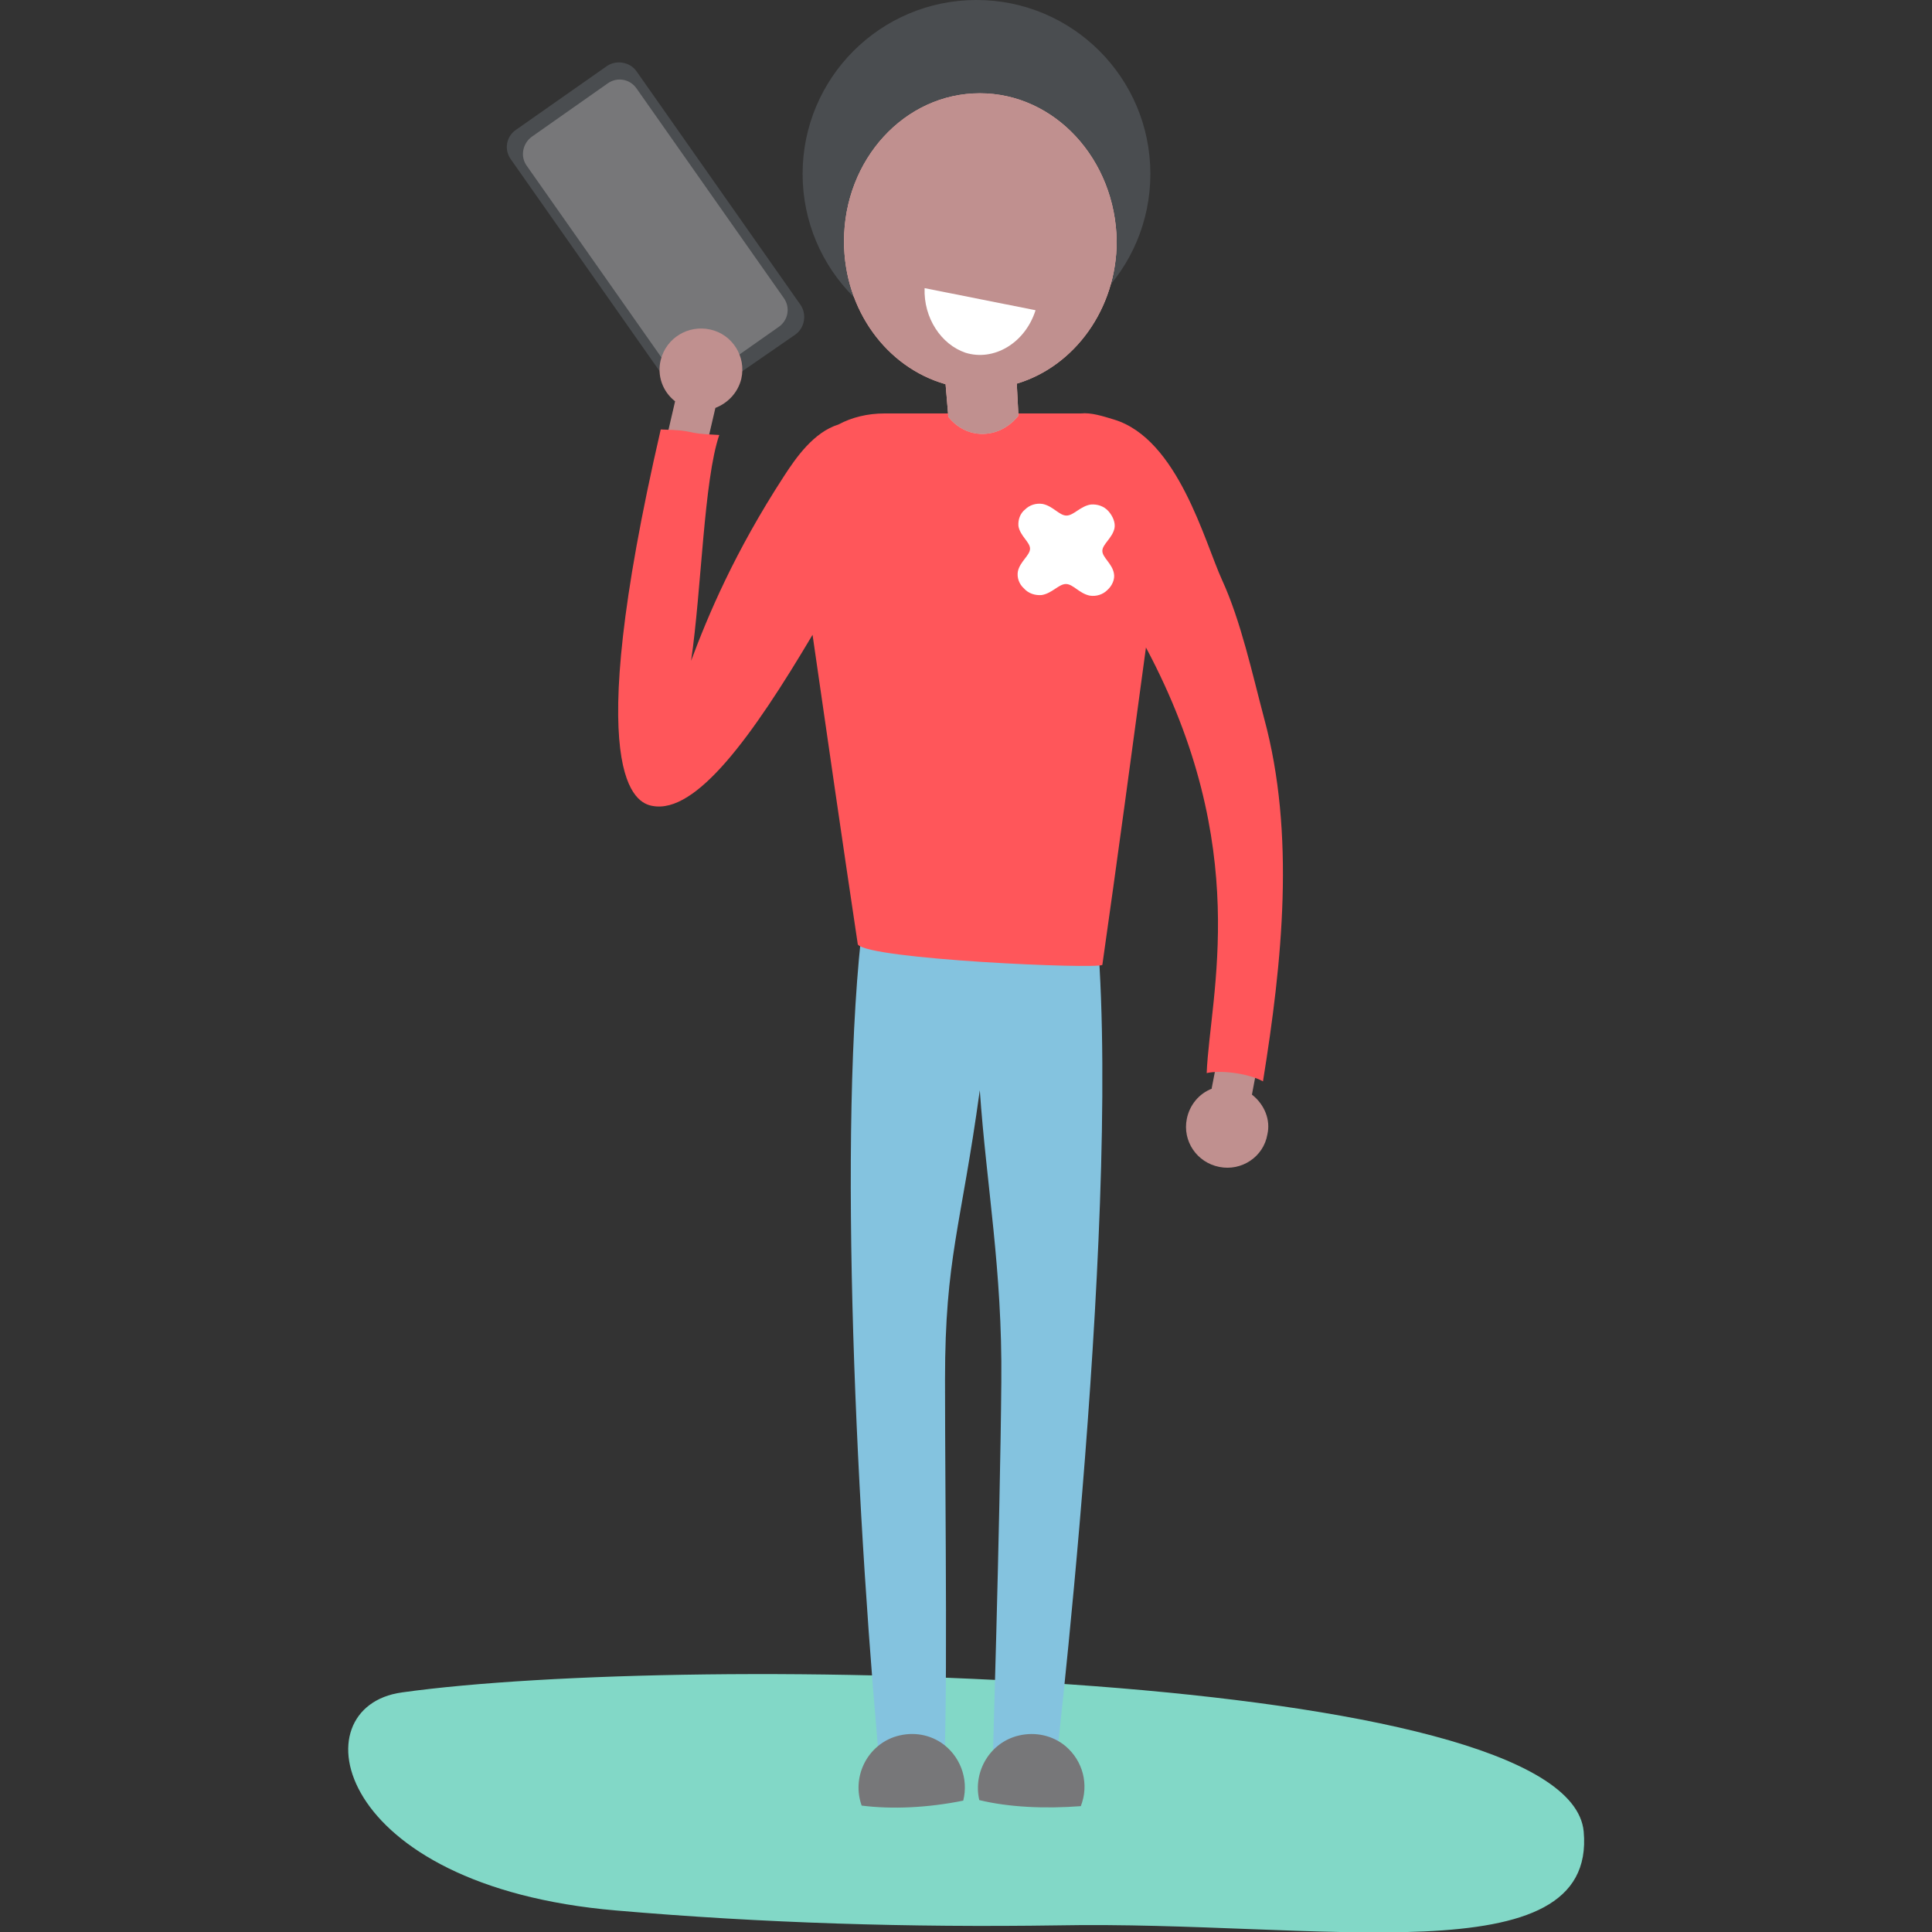
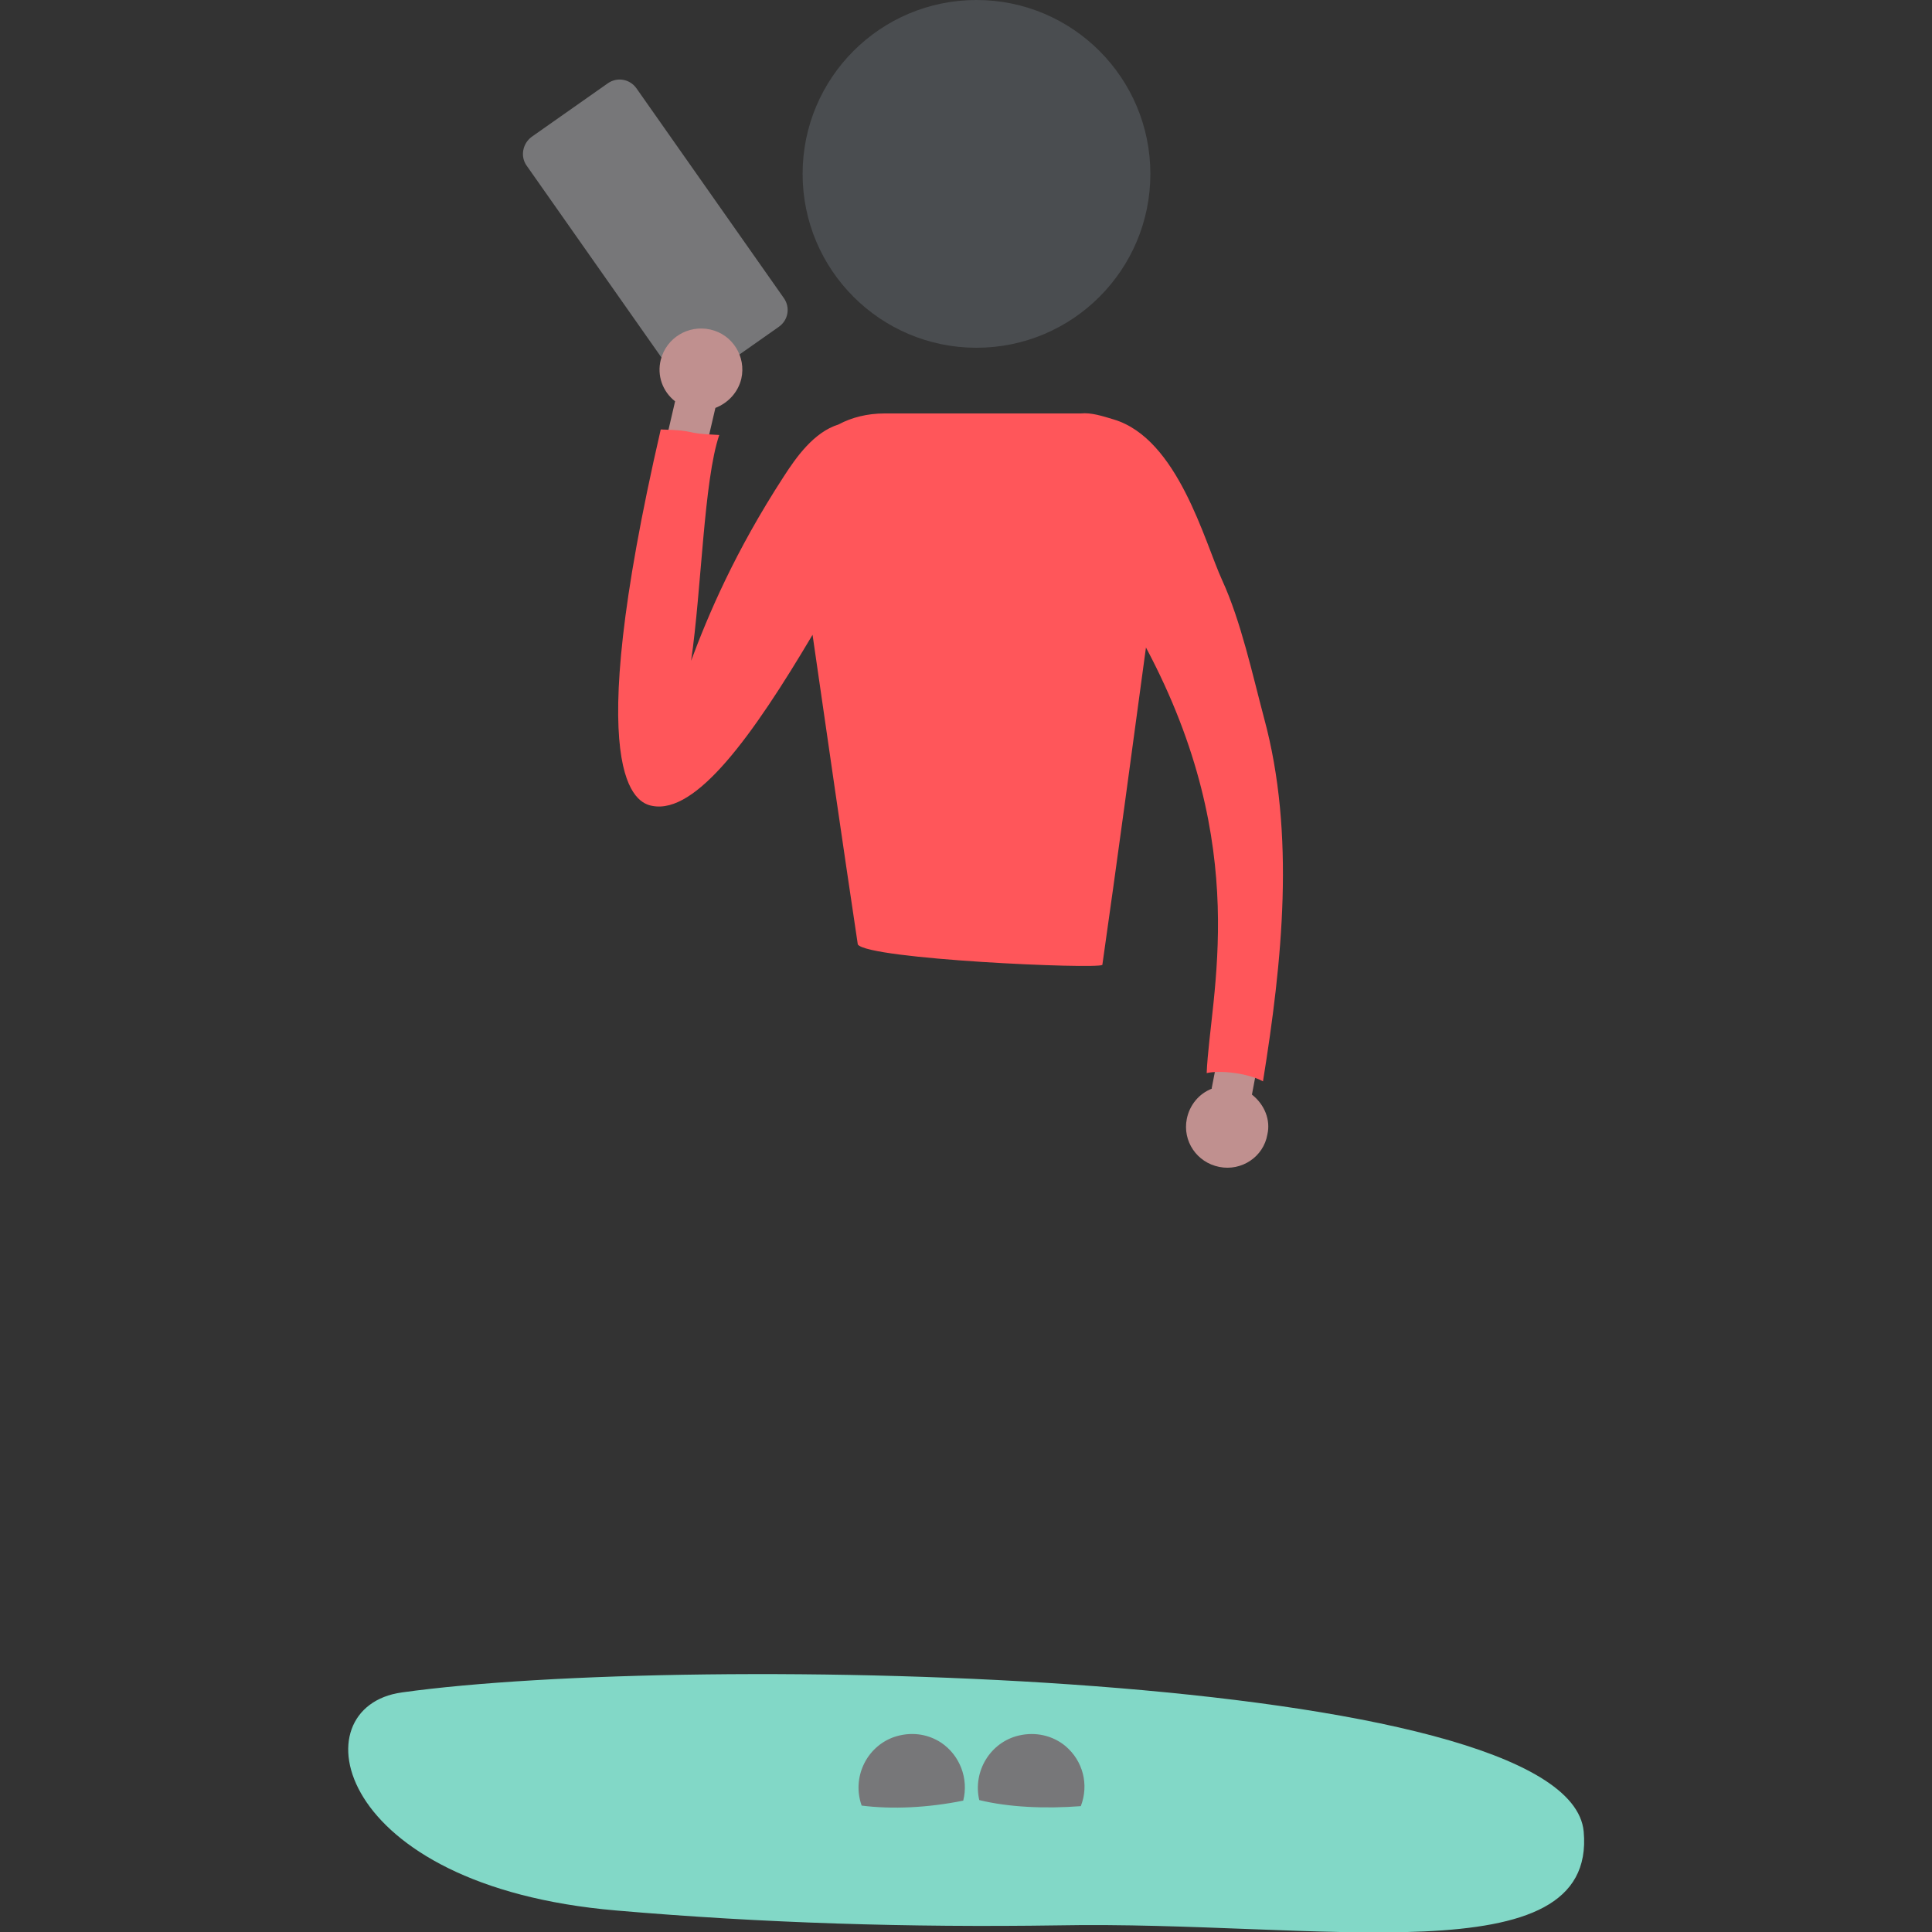
<svg xmlns="http://www.w3.org/2000/svg" version="1.1" id="Calque_1" x="0px" y="0px" viewBox="0 0 350 350" style="enable-background:new 0 0 350 350;" xml:space="preserve">
  <rect x="0" y="0" width="350" height="350" fill="#333333" stroke="none" />
  <style type="text/css">
	.st0{fill:#82D8C7;}
	.st1{fill:#84C3DF;}
	.st2{fill:#4A4D50;}
	.st3{fill:#777779;}
	.st4{fill:#C0908F;}
	.st5{fill:#FF565A;}
	.st6{fill:#F8B0AD;}
	.st7{fill:#FFFFFF;}
</style>
  <g>
    <path class="st0" d="M72.8,306.6c-18.8,2.6-12.6,35.1,38.8,39.5c26.6,2.3,53.3,3.1,80,2.7c47.5-0.9,97.7,9.5,95.3-17   C284.2,302.5,125,299.3,72.8,306.6" />
-     <path class="st1" d="M156.4,166.3c-4.8,37.8-1.2,110.5,3.4,158.3c2.9,0.9,6.9,0.5,11-0.4c1-11.4,0.4-50.4,0.4-74.3   c0-22,2.9-27.6,6.3-52.4c1.2,17.3,4.1,32.5,3.9,52.8c-0.2,24.8-1.7,73.6-1.7,73.6l11,0.8c0,0,13.1-109,7.7-159.5   C181.4,164.6,168.8,164.8,156.4,166.3" />
-     <path class="st2" d="M93.5,23.5l16.4-11.5c1.7-1.2,4.2-0.8,5.4,0.9l29.7,42.3c1.2,1.7,0.8,4.2-0.9,5.4L127.6,72   c-1.7,1.2-4.2,0.8-5.4-0.9L92.5,28.8C91.3,27.1,91.7,24.7,93.5,23.5" />
    <path class="st3" d="M96.3,24.8l13.8-9.7c1.7-1.2,4-0.8,5.2,0.9L142,54c1.2,1.7,0.8,4-0.9,5.2l-13.8,9.7c-1.7,1.2-4,0.8-5.2-0.9   L95.4,30C94.2,28.3,94.7,26,96.3,24.8" />
    <path class="st4" d="M128.7,59.7c-4-0.9-8,1.5-9,5.5v0c-0.7,2.8,0.3,5.7,2.6,7.5l-1.6,6.9l7.2,1.6l1.7-7.3c2.3-0.9,4.1-2.8,4.7-5.3   l0,0C135.2,64.6,132.7,60.6,128.7,59.7 M226.8,198.3l1.3-6.9l-7.2-1.4l-1.4,7.2l0.1,0c-2.4,0.9-4.1,3-4.6,5.5c0,0,0,0,0,0   c-0.8,4,1.8,7.9,5.9,8.7c0,0,0,0,0,0l0,0c4,0.8,8-1.8,8.7-5.9C230.2,202.9,229.1,200.1,226.8,198.3" />
    <path class="st2" d="M176.9,0c17.4,0,31.5,14.1,31.5,31.5S194.3,63,176.9,63c-17.4,0-31.5-14.1-31.5-31.5S159.5,0,176.9,0" />
    <path class="st5" d="M229,130.1c-2.1-7.9-4.2-17.6-7.6-25c-3.2-7-8-25.6-19.6-29.1c-2-0.6-4.1-1.3-6-1.1c-0.4,0-0.7,0-1.1,0h-34.5   c-3,0-5.9,0.7-8.3,2c-4.5,1.4-7.7,6-9.9,9.4c-8.9,13.7-13.7,25.1-16.8,33.4c1.9-13,2.3-32.7,5.1-40.9c-7.2-0.3-3.4-0.8-10.6-1   c-14.7,63.7-4.4,67.7-1.5,68.2c7.9,1.5,18.1-12.6,29-31c2.7,18.7,5.4,37.4,8.2,56.1c1.9,2.7,43.3,4.5,44.3,3.7   c2.7-18.9,5.3-38.3,7.9-57.5c19.4,36.4,11.6,62.8,11,77.1c2.7-0.6,7.7,0.1,10.2,1.5C232.3,174.2,234.7,151.1,229,130.1" />
-     <path class="st6" d="M177.5,16.9c-13.6,0-24.6,12-24.6,26.8c0,12.5,7.8,22.9,18.4,25.9l0.5,5.9c0.2,0.3,2.5,3.3,6.5,3.1   c2.5-0.1,4.7-1.4,6.2-3.3l-0.3-5.8c10.4-3.1,18.1-13.5,18.1-25.8C202.1,28.9,191.1,16.9,177.5,16.9" />
-     <path class="st4" d="M177.5,16.9c-13.6,0-24.6,12-24.6,26.8c0,12.5,7.8,22.9,18.4,25.9l0.5,5.9c0.2,0.3,2.5,3.3,6.5,3.1   c2.5-0.1,4.7-1.4,6.2-3.3l-0.3-5.8c10.4-3.1,18.1-13.5,18.1-25.8C202.1,28.9,191.1,16.9,177.5,16.9" />
    <path class="st3" d="M156.1,327.1c-1.8-5,0.8-10.6,5.8-12.4c2.9-1,6-0.7,8.6,1c3.4,2.3,5,6.5,4,10.5   C168.1,327.5,161.6,327.8,156.1,327.1 M177.4,326.1c-1.2-5.2,2-10.5,7.2-11.7c3-0.7,6.1,0,8.4,1.9c3.2,2.7,4.3,7,2.8,10.9   C189.3,327.7,182.7,327.4,177.4,326.1" />
-     <path class="st7" d="M167.5,52.2l20.1,4c-1.9,6-7.6,9.3-12.7,7.7C170.5,62.4,167.3,57.6,167.5,52.2 M193.1,105.8   c1.3,0,2.4,1.7,4.3,2.1c1.2,0.2,2.4-0.2,3.2-1c0.9-0.8,1.4-2,1.2-3c-0.3-1.8-2.1-2.9-2.1-4.1c0-1.2,1.8-2.3,2.2-4.1   c0.2-1-0.3-2.2-1.1-3.1c-0.8-0.9-2-1.3-3.2-1.2c-1.9,0.3-3.1,2-4.4,2c-1.3,0-2.4-1.7-4.3-2.1c-1.2-0.2-2.4,0.2-3.2,1   c-0.9,0.7-1.3,1.9-1.2,3c0.3,1.8,2.1,2.9,2.1,4.1c0,1.2-1.8,2.3-2.2,4.1c-0.2,1.1,0.2,2.3,1.1,3.1c0.8,0.9,2,1.3,3.2,1.2   C190.6,107.5,191.8,105.8,193.1,105.8" />
  </g>
</svg>